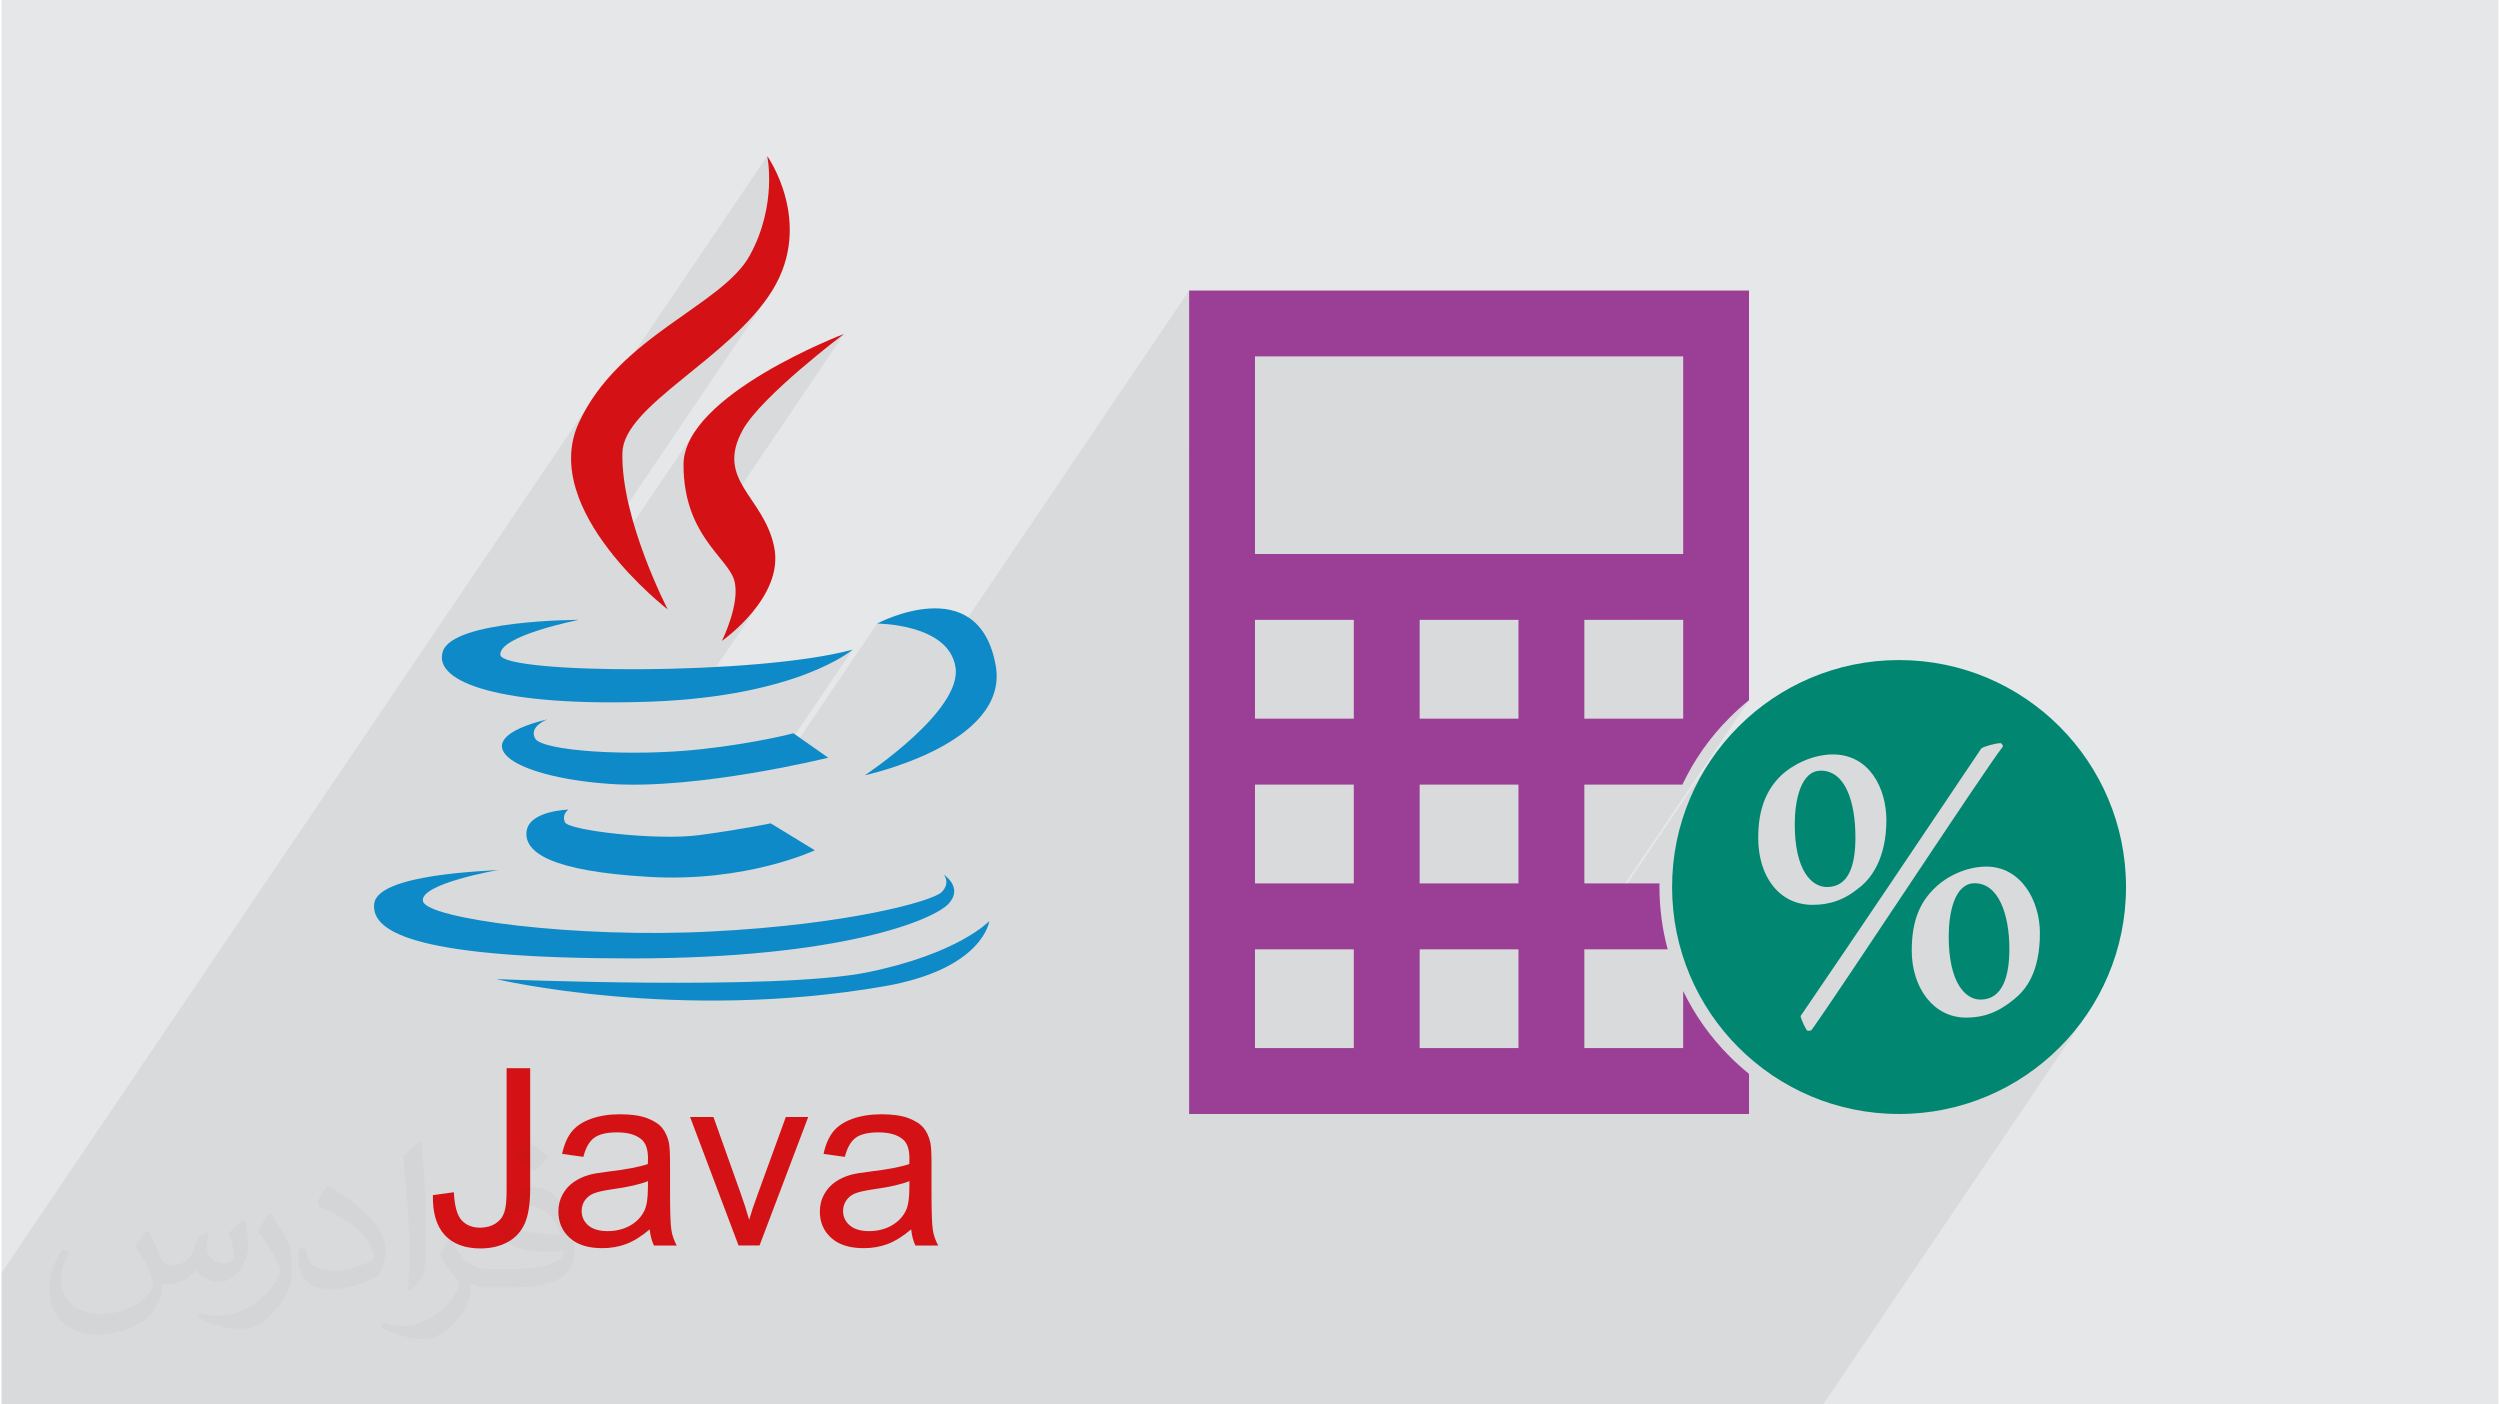
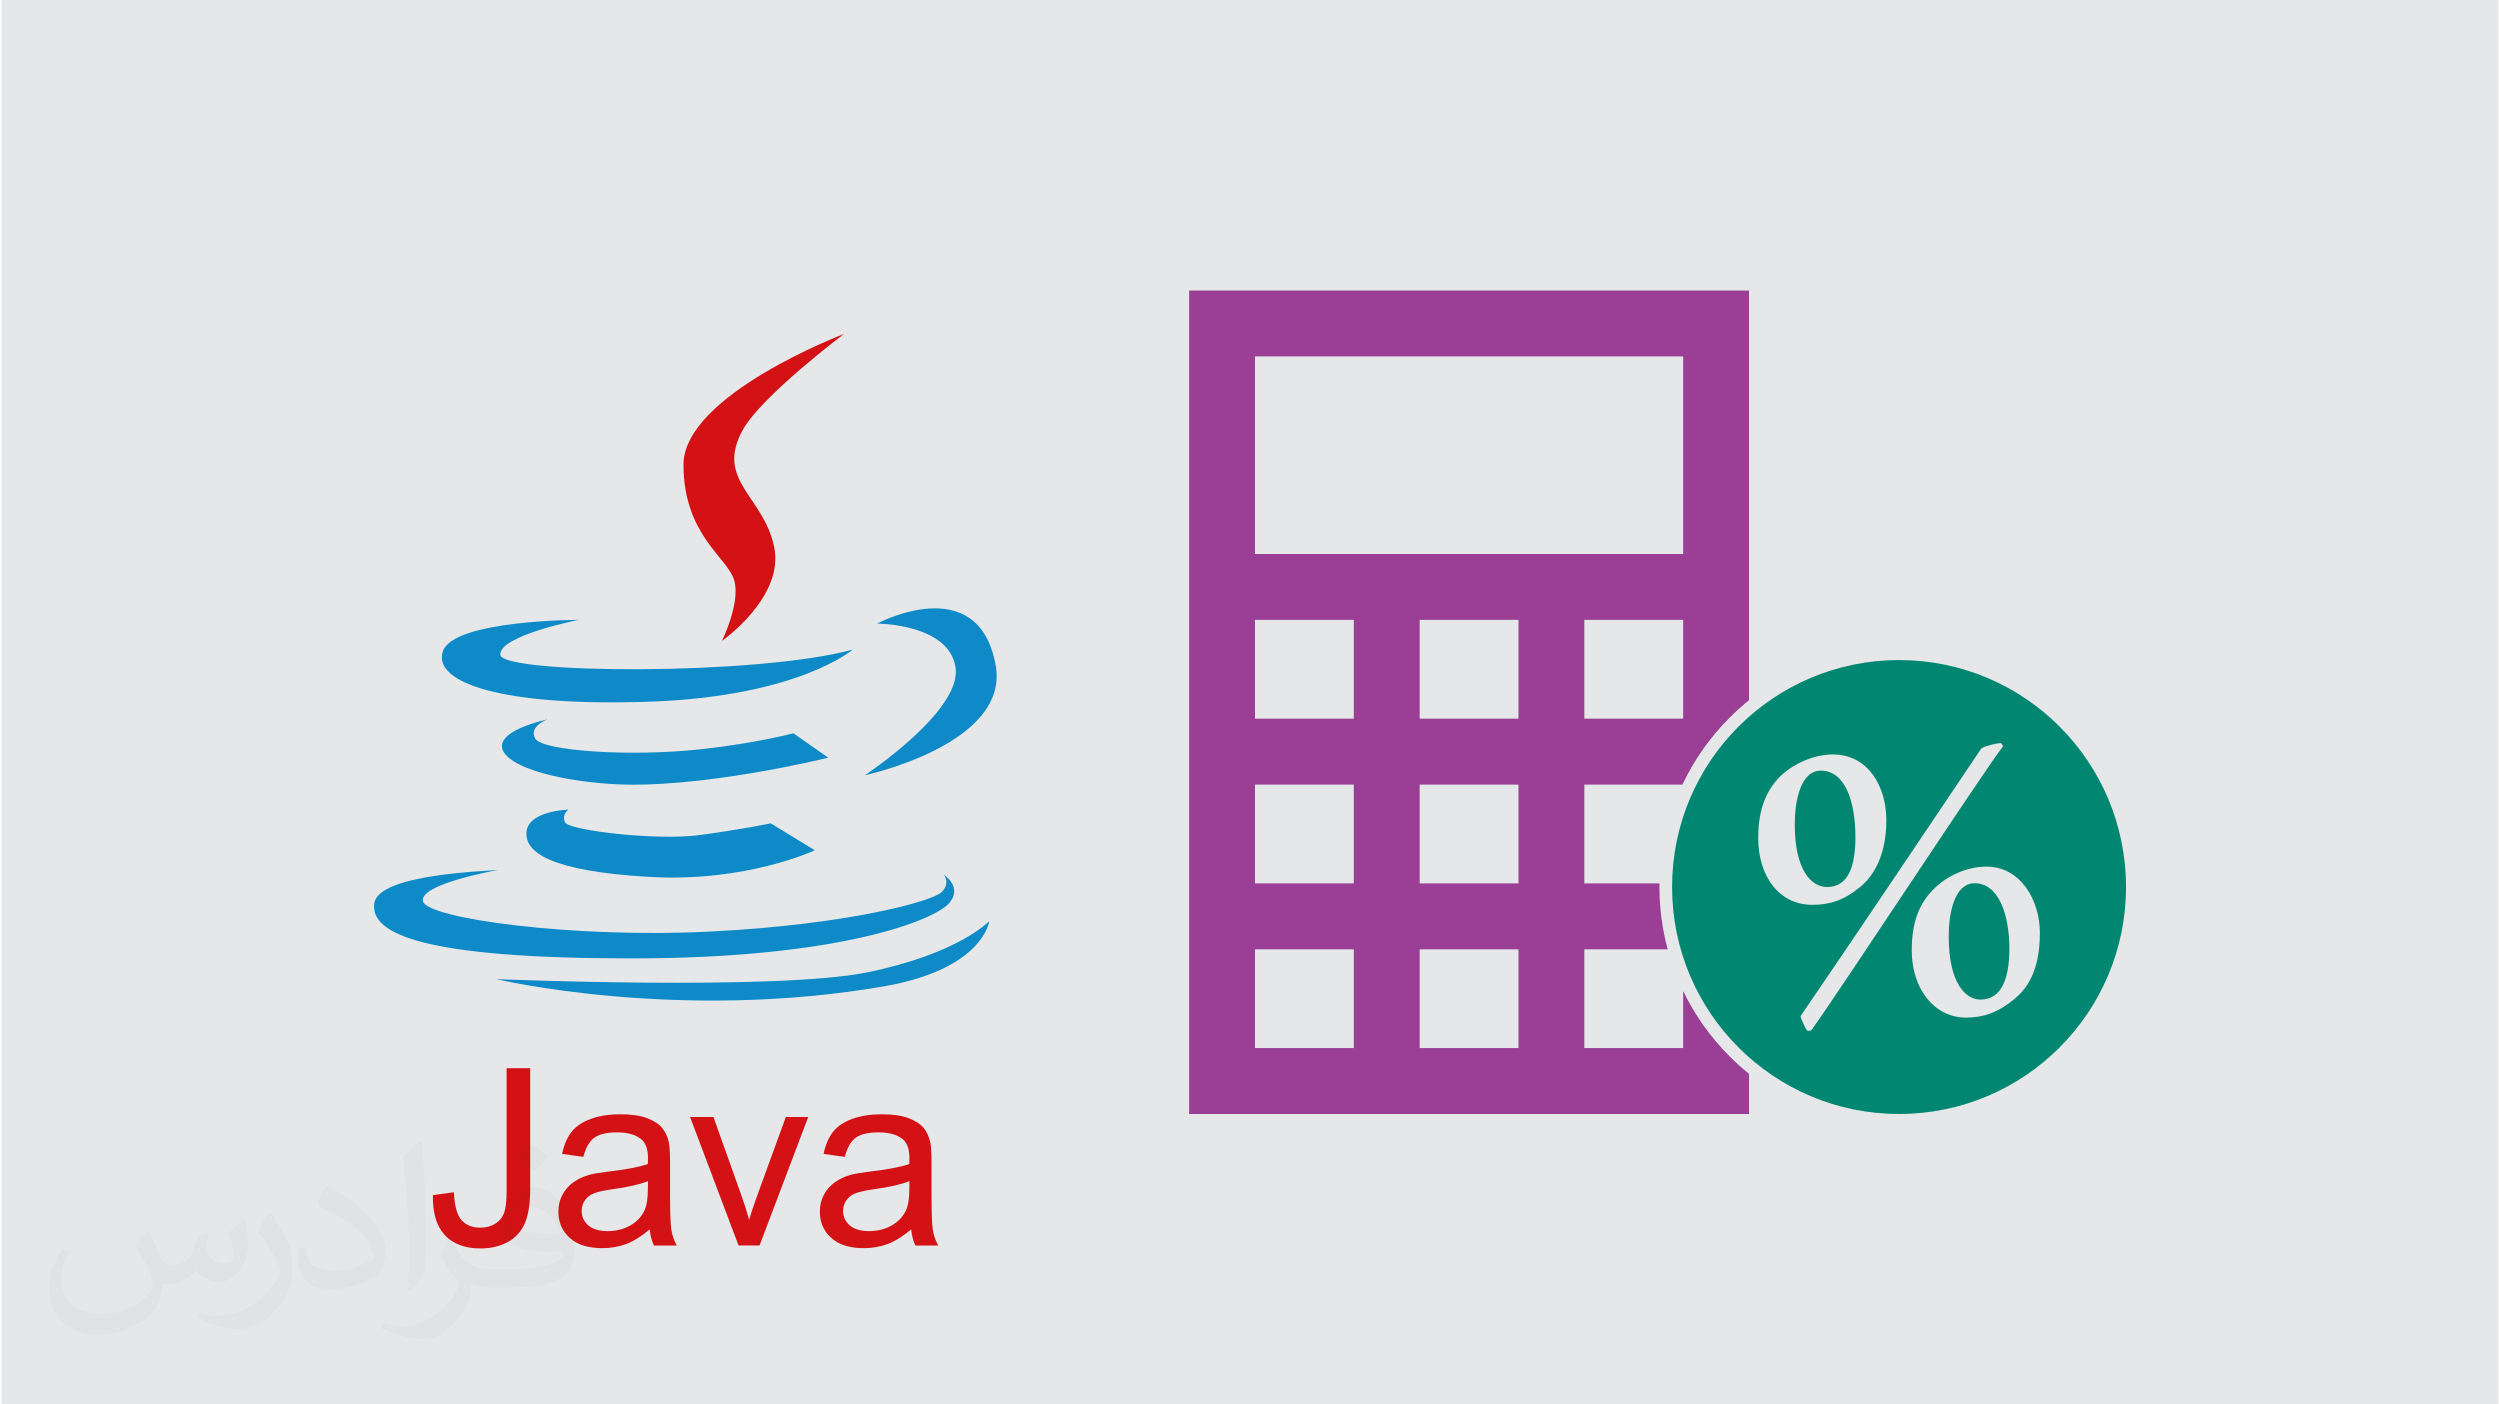
<svg xmlns="http://www.w3.org/2000/svg" xml:space="preserve" width="356px" height="200px" version="1.0" shape-rendering="geometricPrecision" text-rendering="geometricPrecision" image-rendering="optimizeQuality" fill-rule="evenodd" clip-rule="evenodd" viewBox="0 0 35600 20025">
  <g id="Layer_x0020_1">
    <g id="_2840997250688">
      <g>
        <path fill="#E6E7E8" d="M0 0l35600 0 0 20025 -35600 0 0 -20025z" />
-         <path fill="#373435" fill-opacity="0.078" d="M28535 10644l-1492 2207 -23 34 -111 167 -110 165 -108 162 -106 158 -102 154 -99 147 -94 141 -90 132 -83 124 -78 114 -70 103 -63 92 -55 79 -516 762 177 107 82 40 1831 -2709 66 -85 74 -78 67 -60 77 -56 85 -51 92 -46 98 -37 102 -29 106 -18 107 -7 173 22 153 61 131 94 108 122 86 144 62 160 38 170 12 175 -9 198 -25 170 -39 145 -50 122 -56 100 -1205 1782 28 -4 310 -80 298 -108 282 -137 267 -162 249 -186 230 -209 209 -230 186 -249 -3766 5569 -1137 0 -339 0 -1531 0 -380 0 -30 0 -357 0 -6 0 -8 0 -69 0 -214 0 -348 0 -150 0 -37 0 -144 0 -682 0 -550 0 -304 0 -320 0 -59 0 -26 0 -272 0 -633 0 -184 0 -14 0 -20 0 -33 0 -109 0 -28 0 -46 0 -578 0 -125 0 -635 0 -14 0 -179 0 -567 0 -14 0 -54 0 -125 0 -635 0 -14 0 -111 0 -635 0 -14 0 -111 0 -68 0 -193 0 -388 0 -179 0 -635 0 -14 0 -760 0 -73 0 -106 0 -218 0 -216 0 -251 0 -5 0 -159 0 -75 0 -166 0 -263 0 -56 0 -3 0 -80 0 -146 0 -375 0 -2 0 -64 0 -29 0 -21 0 -110 0 -172 0 -29 0 -50 0 -249 0 -97 0 -120 0 -83 0 -1 0 -116 0 -89 0 -60 0 -84 0 -232 0 -325 0 -4 0 -211 0 -223 0 -28 0 -6 0 -159 0 -75 0 -17 0 -149 0 -225 0 -38 0 -58 0 -80 0 -5 0 -142 0 -98 0 -9 0 -52 0 -215 0 -3 0 -64 0 -29 0 -21 0 -132 0 -74 0 -76 0 -25 0 -54 0 -167 0 -377 0 -97 0 -163 0 -555 0 -6 0 -173 0 -882 0 -125 0 -44 0 -216 0 -199 0 -19 0 -127 0 -12 0 -375 0 -28 0 -3 0 -97 0 -143 0 -513 0 -10 0 -42 0 -35 0 -329 0 -96 0 -3 0 -155 0 -21 0 -25 0 -213 0 -246 0 0 -213 0 -398 0 -29 0 -796 0 -10 0 -214 0 -168 0 -50 8347 -12341 -117 223 -80 235 -8 63 2775 -4102 1 8 4 23 6 38 6 51 5 63 4 75 1 86 -3 94 -7 103 -13 111 -20 117 -27 123 -36 127 -46 131 -57 133 -68 135 -1551 2293 120 -124 143 -133 157 -135 167 -138 175 -141 177 -146 178 -149 173 -155 166 -160 155 -165 140 -172 123 -178 -2419 3576 79 110 58 71 1226 -1813 -113 175 -72 181 -26 185 7 179 20 164 31 151 35 117 813 -1203 78 -102 94 -108 106 -112 115 -113 121 -114 124 -112 123 -108 121 -103 114 -95 106 -85 93 -74 77 -61 60 -46 37 -29 14 -10 -1976 2922 10 16 63 88 63 82 61 75 56 71 52 66 44 64 35 62 24 60 21 131 -6 142 -26 145 -38 139 -43 124 -40 100 -30 66 -11 24 10 -7 28 -21 43 -34 56 -46 66 -58 72 -69 76 -78 78 -88 75 -96 71 -104 -963 1422 99 -9 321 -43 291 -51 263 -58 236 -62 209 -66 184 -66 159 -65 135 -63 112 -58 90 -51 68 -44 48 -33 28 -21 9 -7 -1158 1711 112 -21 1394 -2061 44 1 117 8 167 24 194 44 199 74 181 111 91 99 3456 -5110 0 2328 939 -1389 6105 0 0 2818 -635 939 635 0 0 1409 -635 940 578 0 343 -508 87 -118 92 -114 97 -110 101 -105 33 -33 33 -32 34 -32 35 -31 35 -31 35 -30 35 -30 36 -30 -3287 4861 0 49 2743 -4055 -162 267 -136 283 -109 297 -32 123 588 -869 -79 124 -74 128 -67 131 -61 136 -55 138 -48 142 -41 145 -35 148 -26 151 -20 153 -12 155 -4 157 4 157 12 155 7 57 1214 -1796 64 -84 71 -77 70 -60 79 -56 86 -51 94 -45 98 -37 103 -29 104 -18 106 -6 182 21 157 61 131 94 107 122 82 142 58 158 35 168 11 171 -9 192 -27 169 -41 146 -50 125 -58 106 -1781 2632 89 80 136 102 3096 -4576 24 -13 33 -13 38 -13 42 -12 41 -10 38 -7 32 -6 22 -1 7 1 6 3 7 6 5 7 5 8 4 8 2 9 1 7z" />
        <g>
-           <path fill="#D41114" d="M9498 8689c0,0 -671,-1292 -646,-2238 18,-673 1540,-1342 2138,-2311 598,-971 -73,-1915 -73,-1915 0,0 148,696 -250,1418 -396,719 -1865,1143 -2437,2386 -571,1244 1268,2660 1268,2660z" />
          <path fill="#D41114" d="M12012 4761c0,0 -2289,870 -2289,1864 0,997 621,1319 721,1642 99,323 -173,871 -173,871 0,0 895,-623 744,-1342 -149,-722 -846,-946 -446,-1668 267,-482 1443,-1367 1443,-1367z" />
          <path fill="#0D8AC7" d="M9251 10004c2115,-76 2884,-742 2884,-742 -1368,373 -4998,348 -5023,75 -26,-274 1118,-499 1118,-499 0,0 -1790,0 -1938,449 -149,447 845,792 2959,717z" />
          <path fill="#0D8AC7" d="M12309 11053c0,0 2069,-442 1865,-1567 -247,-1367 -1691,-595 -1691,-595 0,0 1020,0 1118,621 101,620 -1292,1541 -1292,1541z" />
          <path fill="#0D8AC7" d="M11290 10455c0,0 -523,139 -1294,225 -1035,116 -2289,25 -2387,-149 -99,-174 174,-275 174,-275 -1244,300 -563,820 893,921 1251,86 3111,-374 3111,-374l-497 -348z" />
          <path fill="#0D8AC7" d="M8083 11543c0,0 -565,15 -598,313 -33,297 348,565 1741,646 1393,83 2369,-379 2369,-379l-628 -384c0,0 -398,84 -1012,167 -613,83 -1872,-66 -1922,-182 -51,-116 50,-181 50,-181z" />
          <path fill="#0D8AC7" d="M13503 12885c214,-232 -69,-414 -69,-414 0,0 101,116 -30,248 -134,133 -1345,464 -3285,562 -1938,101 -4044,-181 -4110,-429 -66,-250 1077,-449 1077,-449 -131,18 -1723,51 -1773,482 -51,432 696,780 3681,780 2982,-3 4294,-548 4509,-780z" />
          <path fill="#0D8AC7" d="M12342 13864c-1310,263 -5289,96 -5289,96 0,0 2587,615 5539,101 1410,-248 1491,-929 1491,-929 0,0 -431,464 -1741,732z" />
          <path fill="#D41114" fill-rule="nonzero" d="M6150 17040l299 -41c9,193 45,326 109,397 64,72 153,108 267,108 83,0 156,-20 216,-58 61,-39 103,-91 126,-157 23,-66 34,-172 34,-317l0 -1742 336 0 0 1722c0,212 -26,375 -77,491 -51,116 -132,205 -243,266 -110,60 -240,91 -389,91 -222,0 -391,-64 -509,-191 -118,-128 -174,-317 -169,-569zm3091 488c-115,98 -226,167 -333,208 -106,40 -220,60 -343,60 -201,0 -356,-48 -464,-147 -108,-97 -162,-223 -162,-375 0,-89 20,-171 61,-245 41,-74 95,-133 161,-178 66,-45 140,-79 223,-102 61,-16 154,-31 277,-46 250,-30 436,-65 554,-107 1,-42 2,-69 2,-80 0,-126 -30,-215 -89,-267 -79,-70 -197,-104 -354,-104 -146,0 -254,26 -324,77 -70,51 -121,142 -155,272l-303 -42c28,-130 73,-236 136,-316 64,-80 156,-141 276,-184 119,-43 259,-65 416,-65 157,0 284,18 383,55 97,37 170,83 215,139 46,56 79,127 97,212 10,53 16,148 16,285l0 412c0,288 6,469 19,546 12,78 38,151 76,222l-325 0c-31,-66 -51,-142 -60,-230zm-24 -688c-113,46 -283,85 -509,116 -128,19 -218,39 -271,62 -53,23 -94,57 -123,100 -29,44 -43,93 -43,147 0,82 31,151 94,206 63,54 155,82 275,82 120,0 226,-26 320,-78 93,-52 161,-123 205,-213 33,-70 50,-173 50,-309l2 -113zm1291 918l-691 -1832 333 0 391 1097c43,118 82,241 118,369 28,-97 66,-213 116,-348l407 -1118 319 0 -694 1832 -299 0zm2461 -230c-115,98 -226,167 -333,208 -106,40 -220,60 -343,60 -201,0 -356,-48 -464,-147 -108,-97 -162,-223 -162,-375 0,-89 20,-171 61,-245 41,-74 95,-133 161,-178 66,-45 140,-79 223,-102 61,-16 154,-31 277,-46 250,-30 435,-65 554,-107 1,-42 1,-69 1,-80 0,-126 -29,-215 -88,-267 -79,-70 -198,-104 -354,-104 -146,0 -255,26 -324,77 -70,51 -121,142 -155,272l-303 -42c27,-130 73,-236 136,-316 64,-80 155,-141 275,-184 120,-43 259,-65 417,-65 156,0 284,18 382,55 98,37 170,83 216,139 46,56 78,127 97,212 10,53 16,148 16,285l0 412c0,288 6,469 19,546 12,78 38,151 76,222l-325 0c-31,-66 -51,-142 -60,-230zm-25 -688c-113,46 -282,85 -508,116 -128,19 -219,39 -272,62 -53,23 -93,57 -122,100 -29,44 -44,93 -44,147 0,82 32,151 95,206 63,54 154,82 275,82 119,0 226,-26 319,-78 93,-52 162,-123 206,-213 33,-70 50,-173 50,-309l1 -113z" />
          <path fill="#9A3F95" d="M16932 4142l0 11741 7983 0 0 -572c-96,-78 -189,-161 -276,-249 -270,-269 -495,-584 -663,-932l0 813 -1409 0 0 -1408 1188 0c-76,-283 -117,-581 -117,-888 0,-17 0,-34 1,-52l-1072 0 0 -1408 1398 0c169,-357 398,-680 674,-955 87,-88 180,-171 276,-249l0 -5841 -7983 0zm7983 10688l0 -2492c-32,-121 -49,-253 -49,-392 0,-165 17,-310 49,-438l0 -1044c-7,8 -14,15 -22,22 -553,553 -895,1317 -895,2161 0,844 342,1608 895,2161 8,7 15,14 22,22zm-939 -9749l0 2818 -6105 0 0 -2818 6105 0zm-3757 7514l0 -1408 1409 0 0 1408 -1409 0zm1409 940l0 1408 -1409 0 0 -1408 1409 0zm0 -4697l0 1409 -1409 0 0 -1409 1409 0zm-2348 1409l-1409 0 0 -1409 1409 0 0 1409zm0 940l0 1408 -1409 0 0 -1408 1409 0zm3287 -940l0 -1409 1409 0 0 1409 -1409 0zm-4696 3288l1409 0 0 1408 -1409 0 0 -1408z" />
          <path fill="#018771" d="M27054 9411c1787,0 3236,1449 3236,3236 0,1787 -1449,3236 -3236,3236 -1787,0 -3236,-1449 -3236,-3236 0,-1787 1449,-3236 3236,-3236zm-1404 5076c8,50 71,184 96,208 13,5 46,0 59,-7 443,-619 2485,-3737 2730,-4044 0,-20 -20,-49 -37,-49 -45,0 -220,41 -270,75 -876,1300 -1692,2521 -2578,3817zm2649 -2131c-288,0 -570,142 -734,304 -209,201 -330,460 -330,894 0,523 305,955 776,955 242,0 455,-71 691,-268 152,-125 360,-369 360,-937 0,-468 -273,-948 -763,-948zm-167 237c341,0 495,444 495,937 0,380 -92,722 -412,722 -212,0 -453,-233 -453,-901 0,-335 83,-758 370,-758zm-2022 -1836c-281,0 -569,140 -740,302 -199,196 -324,460 -324,887 0,552 300,955 772,955 242,0 454,-63 685,-258 154,-124 370,-405 370,-949 0,-456 -242,-937 -763,-937zm-171 231c350,0 493,447 493,950 0,380 -85,709 -406,709 -217,0 -459,-232 -459,-894 0,-335 83,-765 372,-765z" />
        </g>
      </g>
      <path fill="#373435" fill-opacity="0.031" d="M2082 17547c68,103 112,202 155,312 32,64 49,183 199,183 44,0 107,-14 163,-45 63,-33 111,-83 136,-159l60 -202 146 -72 10 10c-20,76 -25,149 -25,206 0,169 146,233 262,233 68,0 129,-33 129,-95 0,-80 -34,-216 -78,-338 68,-68 136,-136 214,-191l12 6c34,144 53,286 53,381 0,93 -41,196 -75,264 -70,132 -194,237 -344,237 -114,0 -241,-57 -328,-163l-5 0c-82,102 -209,194 -412,194l-63 0c-10,134 -39,229 -83,314 -121,237 -480,404 -818,404 -470,0 -706,-272 -706,-633 0,-223 73,-431 185,-578l92 38c-70,134 -117,261 -117,385 0,338 275,499 592,499 294,0 658,-187 724,-404 -25,-237 -114,-349 -250,-565 41,-72 94,-144 160,-221l12 0zm5421 -1274c99,62 196,136 291,220 -53,75 -119,143 -201,203 -95,-77 -190,-143 -287,-213 66,-74 131,-146 197,-210zm51 926c-160,0 -291,105 -291,183 0,167 320,219 703,217 -48,-196 -216,-400 -412,-400zm-359 895c208,0 390,-6 529,-41 155,-40 286,-118 286,-172 0,-14 0,-31 -5,-45 -87,8 -187,8 -274,8 -282,0 -498,-64 -583,-222 -21,-44 -36,-93 -36,-149 0,-153 66,-303 182,-406 97,-85 204,-138 313,-138 197,0 354,158 464,408 60,136 101,293 101,491 0,132 -36,243 -118,326 -153,148 -435,204 -867,204l-196 0 0 0 -51 0c-107,0 -184,-19 -245,-66l-10 0c3,25 5,49 5,72 0,97 -32,221 -97,320 -192,286 -400,410 -580,410 -182,0 -405,-70 -606,-161l36 -70c65,27 155,45 279,45 325,0 752,-313 805,-618 -12,-25 -34,-58 -65,-93 -95,-113 -155,-208 -211,-307 48,-95 92,-171 133,-240l17 -2c139,283 265,446 546,446l44 0 0 0 204 0zm-1408 299c24,-130 26,-276 26,-413l0 -202c0,-377 -48,-926 -87,-1283 68,-74 163,-160 238,-218l22 6c51,450 63,971 63,1452 0,126 -5,249 -17,340 -7,114 -73,200 -214,332l-31 -14zm-1449 -596c7,177 94,317 398,317 189,0 349,-49 526,-134 32,-14 49,-33 49,-49 0,-111 -85,-258 -228,-392 -139,-126 -323,-237 -495,-311 -59,-25 -78,-52 -78,-77 0,-51 68,-158 124,-235l19 -2c197,103 417,256 580,427 148,157 240,316 240,489 0,128 -39,249 -102,361 -216,109 -446,192 -674,192 -277,0 -466,-130 -466,-436 0,-33 0,-84 12,-150l95 0zm-501 -503l172 278c63,103 122,215 122,392l0 227c0,183 -117,379 -306,573 -148,132 -279,188 -400,188 -180,0 -386,-56 -624,-159l27 -70c75,20 162,37 269,37 342,-2 692,-252 852,-557 19,-35 26,-68 26,-91 0,-35 -19,-74 -34,-109 -87,-165 -184,-315 -291,-454 56,-88 112,-173 173,-257l14 2z" />
    </g>
  </g>
</svg>